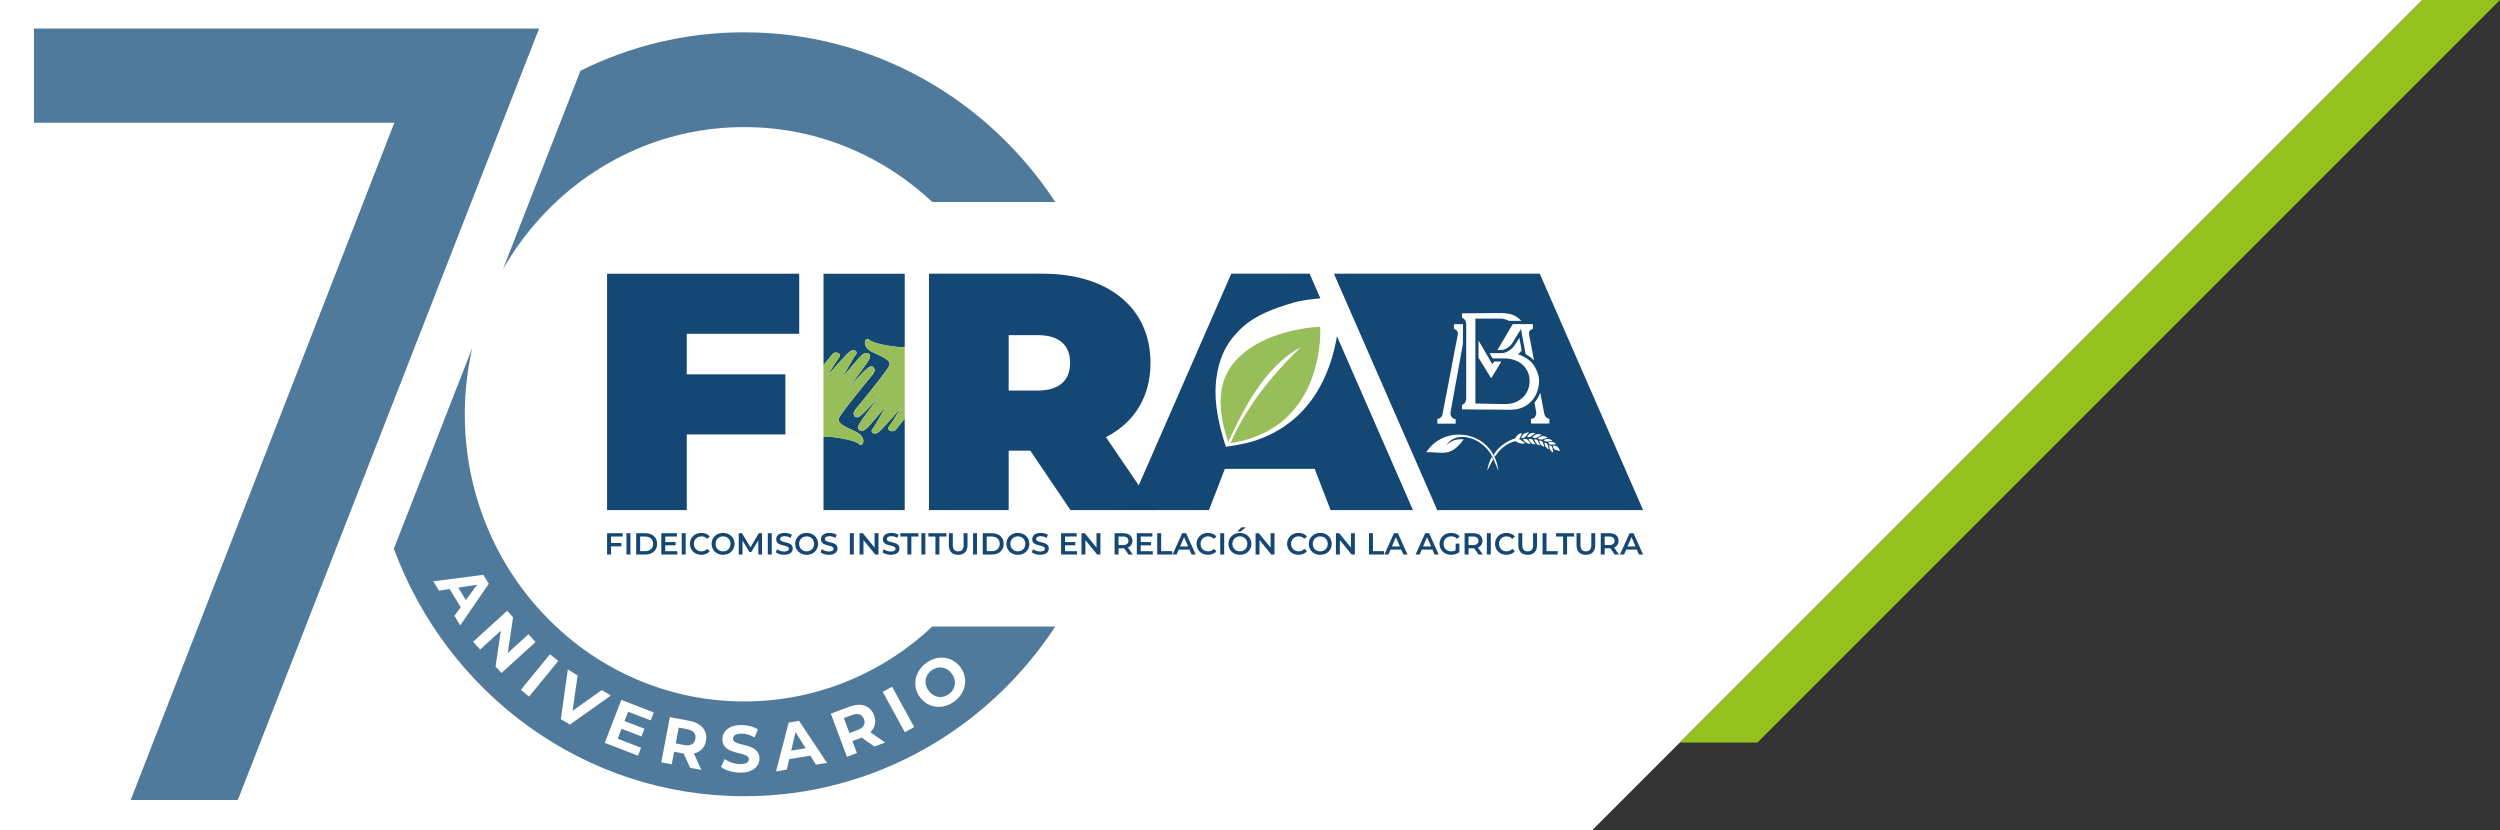
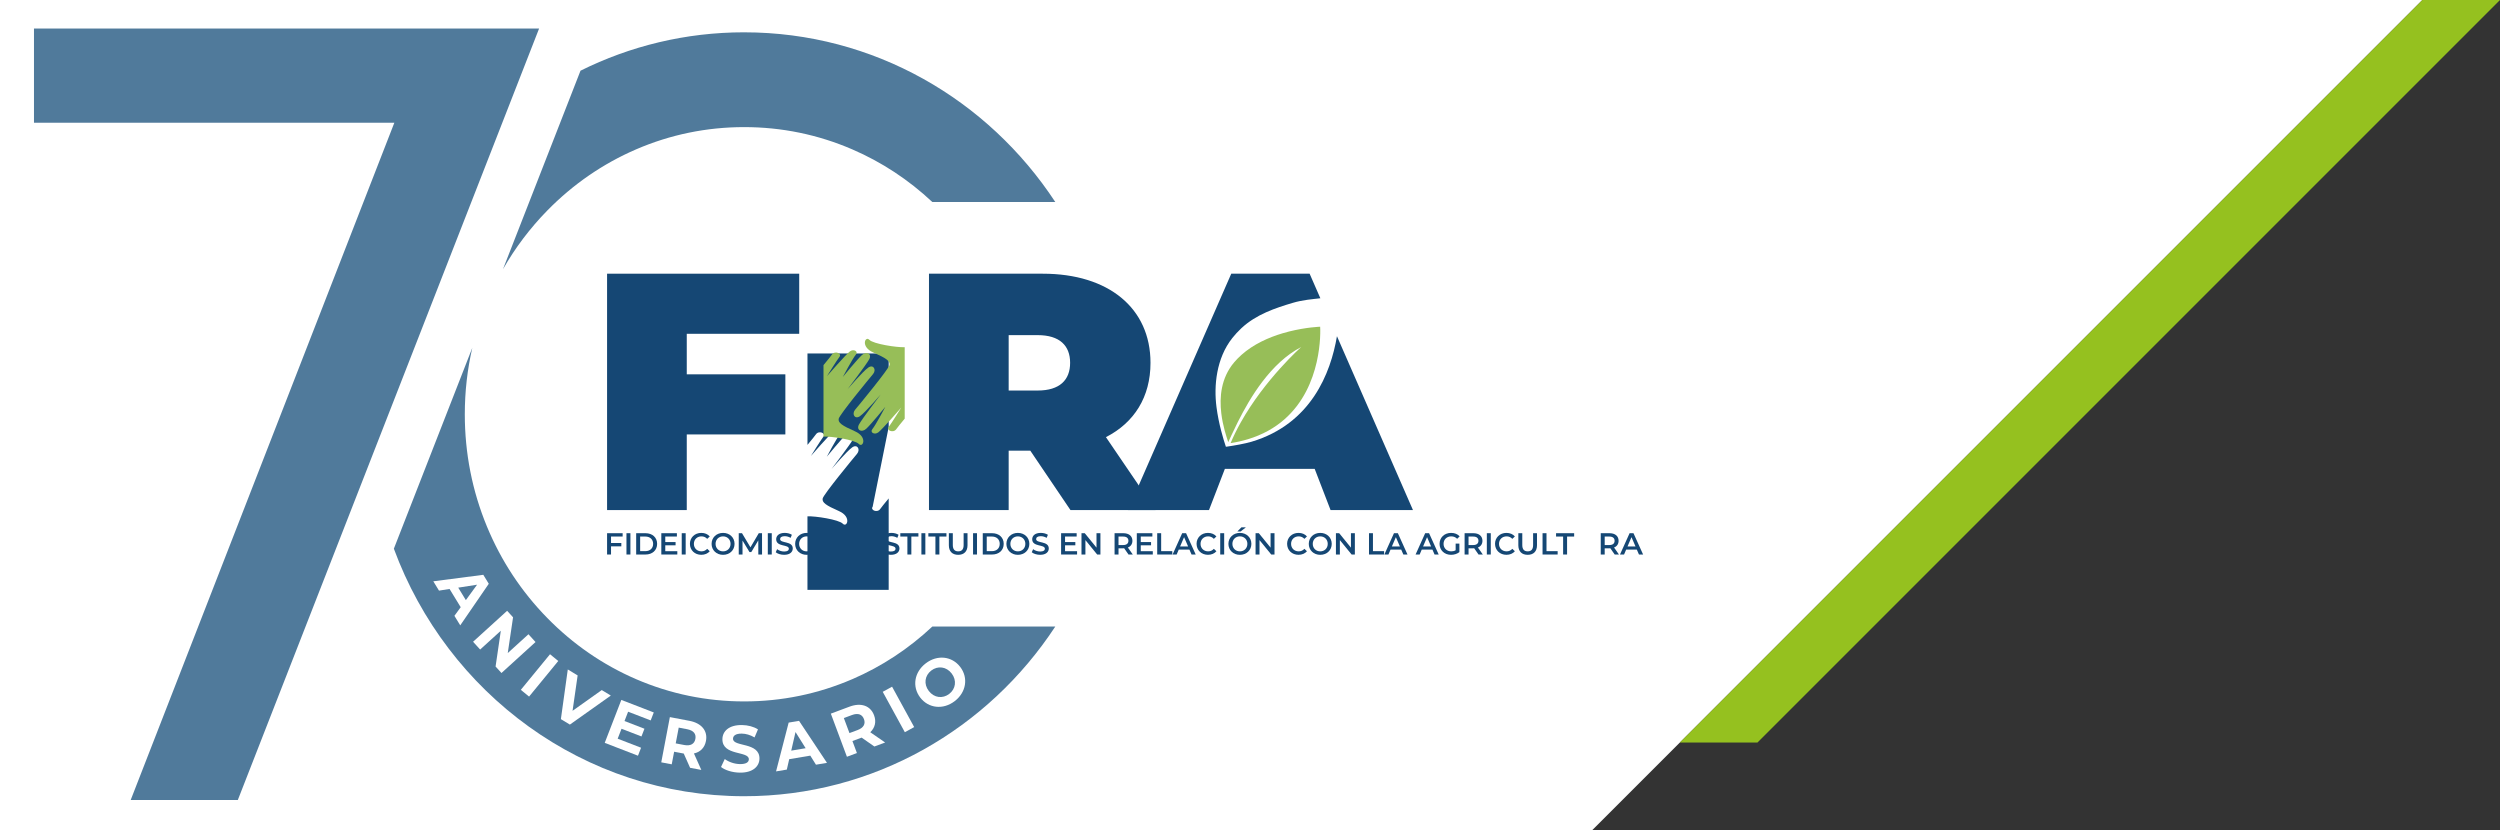
<svg xmlns="http://www.w3.org/2000/svg" id="Capa_1" data-name="Capa 1" version="1.1" viewBox="0 0 170.7 56.7">
  <rect x="0" y="0" width="170.7" height="56.7" fill="#333333" stroke="none" />
  <defs>
    <style>
      .cls-1 {
        fill: #507a9b;
      }

      .cls-1, .cls-2, .cls-3, .cls-4, .cls-5 {
        stroke-width: 0px;
      }

      .cls-2 {
        fill: #154774;
      }

      .cls-3 {
        fill: #95c11f;
      }

      .cls-4 {
        fill: #97be58;
      }

      .cls-5 {
        fill: #fff;
      }
    </style>
  </defs>
  <polygon class="cls-5" points="108.7 56.7 165.4 0 0 0 0 56.7 108.7 56.7" />
  <polygon class="cls-3" points="165.4 0 114.7 50.7 120 50.7 170.7 0 165.4 0" />
  <path class="cls-1" d="M50.813,2.206c-4.008,0-7.8.942-11.176,2.621l-5.294,13.556c.831-1.458,1.844-2.801,3.027-4.009,1.756-1.792,3.796-3.197,6.063-4.176,2.335-1.008,4.818-1.519,7.379-1.519s5.044.511,7.379,1.519c2.015.87,3.85,2.077,5.465,3.593h8.397c-4.584-6.986-12.386-11.584-21.242-11.584" />
  <path class="cls-1" d="M58.192,46.374c-2.335,1.008-4.818,1.519-7.379,1.519s-5.044-.511-7.379-1.519c-2.268-.979-4.307-2.384-6.063-4.176-1.765-1.801-3.151-3.9-4.119-6.238-1.005-2.426-1.515-5.008-1.515-7.674,0-1.547.173-3.065.513-4.54l-5.357,13.719c3.638,9.875,12.976,16.901,23.921,16.901,8.855,0,16.657-4.599,21.241-11.584h-8.396c-1.616,1.516-3.45,2.723-5.465,3.593" />
  <polygon class="cls-1" points="8.923 54.625 16.238 54.625 36.81 1.946 2.32 1.946 2.32 8.38 26.926 8.38 8.923 54.625" />
  <path class="cls-5" d="M31.456,41.459l-.761-1.245-.72.114-.389-.636,3.413-.444.375.613-1.949,2.839-.398-.651.43-.589ZM31.808,40.976l.767-1.053-1.287.202.52.851Z" />
  <polygon class="cls-5" points="36.566 43.838 34.24 45.953 33.838 45.51 34.196 43.067 32.784 44.35 32.301 43.819 34.627 41.705 35.032 42.15 34.67 44.59 36.083 43.306 36.566 43.838" />
  <rect class="cls-5" x="35.268" y="45.753" width="3.144" height=".728" transform="translate(-22.18 45.358) rotate(-50.644)" />
  <polygon class="cls-5" points="41.706 47.493 38.912 49.475 38.297 49.102 38.769 45.71 39.441 46.118 39.094 48.534 41.088 47.118 41.706 47.493" />
  <polygon class="cls-5" points="43.772 51.055 43.561 51.6 41.291 50.722 42.424 47.79 44.64 48.646 44.429 49.19 42.888 48.595 42.642 49.232 44.003 49.758 43.799 50.285 42.438 49.76 42.175 50.438 43.772 51.055" />
  <path class="cls-5" d="M47.119,52.426l-.432-.973-.035-.007-.622-.118-.164.86-.715-.136.587-3.088,1.337.254c.825.157,1.26.683,1.128,1.375-.088.463-.386.759-.821.854l.504,1.124-.768-.146ZM46.925,49.792l-.582-.111-.205,1.077.582.111c.437.083.696-.078.76-.413.065-.34-.118-.58-.555-.663" />
  <path class="cls-5" d="M49.231,52.371l.256-.544c.262.197.655.339,1.032.345.431.007.609-.134.612-.327.01-.588-1.825-.214-1.805-1.382.009-.534.447-.972,1.341-.957.395.007.798.108,1.087.297l-.234.549c-.289-.171-.589-.257-.867-.261-.431-.007-.6.152-.603.349-.01.579,1.825.21,1.806,1.364-.009.525-.452.967-1.35.952-.498-.008-.999-.165-1.274-.385" />
  <path class="cls-5" d="M55.326,51.595l-1.439.242-.163.711-.735.123.861-3.332.709-.119,1.907,2.867-.753.127-.386-.618ZM55.009,51.088l-.691-1.105-.292,1.27.983-.165Z" />
  <path class="cls-5" d="M59.705,50.973l-.874-.609-.034.013-.593.221.306.82-.682.254-1.099-2.945,1.275-.476c.787-.294,1.432-.069,1.678.591.165.442.063.849-.259,1.156l1.014.7-.732.273ZM58.173,48.822l-.555.207.383,1.026.555-.207c.416-.155.555-.427.435-.747-.121-.324-.402-.435-.818-.279" />
  <rect class="cls-5" x="60.983" y="46.868" width=".728" height="3.144" transform="translate(-15.725 35.407) rotate(-28.696)" />
  <path class="cls-5" d="M62.833,47.629c-.568-.742-.411-1.733.377-2.336.784-.601,1.783-.5,2.354.245.57.745.407,1.736-.377,2.336-.788.603-1.786.496-2.354-.245M64.98,45.985c-.363-.474-.947-.542-1.392-.201-.445.341-.532.922-.169,1.396.363.474.947.542,1.392.201.445-.341.532-.922.169-1.397" />
  <polygon class="cls-2" points="41.721 36.634 41.721 37.076 42.424 37.076 42.424 37.305 41.721 37.305 41.721 37.862 41.451 37.862 41.451 36.407 42.514 36.407 42.514 36.634 41.721 36.634" />
  <rect class="cls-2" x="42.775" y="36.407" width=".27" height="1.455" />
  <path class="cls-2" d="M43.438,36.407h.636c.472,0,.794.291.794.728s-.322.728-.794.728h-.636v-1.455ZM44.062,37.633c.324,0,.534-.197.534-.499,0-.301-.21-.499-.534-.499h-.353v.998h.353Z" />
  <polygon class="cls-2" points="46.247 37.636 46.247 37.862 45.155 37.862 45.155 36.407 46.218 36.407 46.218 36.634 45.425 36.634 45.425 37.012 46.128 37.012 46.128 37.234 45.425 37.234 45.425 37.636 46.247 37.636" />
  <rect class="cls-2" x="46.548" y="36.407" width=".27" height="1.455" />
  <path class="cls-2" d="M47.107,37.135c0-.434.333-.749.779-.749.237,0,.441.085.576.243l-.175.164c-.106-.114-.237-.17-.389-.17-.301,0-.52.212-.52.511s.218.512.52.512c.152,0,.283-.056.389-.173l.175.166c-.135.158-.339.243-.578.243-.445,0-.777-.314-.777-.749" />
  <path class="cls-2" d="M48.587,37.135c0-.43.333-.749.784-.749.451,0,.784.316.784.749s-.333.749-.784.749c-.451,0-.784-.318-.784-.749M49.882,37.135c0-.297-.218-.511-.511-.511-.293,0-.512.214-.512.511,0,.297.218.512.512.512.293,0,.511-.214.511-.512" />
  <polygon class="cls-2" points="51.778 37.862 51.776 36.898 51.297 37.696 51.177 37.696 50.699 36.91 50.699 37.862 50.441 37.862 50.441 36.407 50.664 36.407 51.241 37.372 51.809 36.407 52.031 36.407 52.033 37.862 51.778 37.862" />
  <rect class="cls-2" x="52.426" y="36.407" width=".27" height="1.455" />
  <path class="cls-2" d="M52.967,37.708l.094-.21c.116.093.301.16.48.16.227,0,.322-.081.322-.189,0-.314-.865-.108-.865-.648,0-.235.187-.435.586-.435.175,0,.358.046.485.129l-.085.21c-.131-.077-.275-.114-.401-.114-.225,0-.316.088-.316.198,0,.31.863.108.863.642,0,.233-.189.432-.588.432-.227,0-.453-.071-.574-.175" />
  <path class="cls-2" d="M54.293,37.135c0-.43.333-.749.784-.749.451,0,.784.316.784.749s-.333.749-.784.749c-.451,0-.784-.318-.784-.749M55.588,37.135c0-.297-.218-.511-.511-.511-.293,0-.512.214-.512.511,0,.297.218.512.512.512.293,0,.511-.214.511-.512" />
  <path class="cls-2" d="M56.024,37.708l.094-.21c.116.093.301.16.48.16.227,0,.322-.081.322-.189,0-.314-.865-.108-.865-.648,0-.235.187-.435.586-.435.175,0,.358.046.485.129l-.085.21c-.131-.077-.275-.114-.401-.114-.225,0-.316.088-.316.198,0,.31.863.108.863.642,0,.233-.189.432-.588.432-.227,0-.453-.071-.574-.175" />
  <rect class="cls-2" x="58.028" y="36.407" width=".27" height="1.455" />
  <polygon class="cls-2" points="59.984 36.407 59.984 37.862 59.762 37.862 58.959 36.877 58.959 37.862 58.691 37.862 58.691 36.407 58.913 36.407 59.716 37.392 59.716 36.407 59.984 36.407" />
  <path class="cls-2" d="M60.252,37.708l.094-.21c.116.093.301.16.48.16.227,0,.322-.081.322-.189,0-.314-.865-.108-.865-.648,0-.235.187-.435.586-.435.175,0,.358.046.485.129l-.085.21c-.131-.077-.275-.114-.401-.114-.225,0-.316.088-.316.198,0,.31.863.108.863.642,0,.233-.189.432-.588.432-.227,0-.453-.071-.574-.175" />
  <polygon class="cls-2" points="61.957 36.636 61.474 36.636 61.474 36.407 62.709 36.407 62.709 36.636 62.227 36.636 62.227 37.862 61.957 37.862 61.957 36.636" />
  <rect class="cls-2" x="62.913" y="36.407" width=".27" height="1.455" />
  <polygon class="cls-2" points="63.871 36.636 63.389 36.636 63.389 36.407 64.623 36.407 64.623 36.636 64.141 36.636 64.141 37.862 63.871 37.862 63.871 36.636" />
  <path class="cls-2" d="M64.788,37.228v-.821h.27v.811c0,.299.135.428.37.428s.368-.129.368-.428v-.811h.266v.821c0,.424-.239.655-.636.655-.399,0-.638-.231-.638-.655" />
  <rect class="cls-2" x="66.44" y="36.407" width=".27" height="1.455" />
  <path class="cls-2" d="M67.103,36.407h.636c.472,0,.794.291.794.728s-.322.728-.794.728h-.636v-1.455ZM67.727,37.633c.324,0,.534-.197.534-.499,0-.301-.21-.499-.534-.499h-.353v.998h.353Z" />
  <path class="cls-2" d="M68.716,37.135c0-.43.333-.749.784-.749.451,0,.784.316.784.749s-.333.749-.784.749c-.451,0-.784-.318-.784-.749M70.011,37.135c0-.297-.218-.511-.511-.511-.293,0-.512.214-.512.511,0,.297.218.512.512.512.293,0,.511-.214.511-.512" />
  <path class="cls-2" d="M70.448,37.708l.094-.21c.116.093.301.16.48.16.227,0,.322-.081.322-.189,0-.314-.865-.108-.865-.648,0-.235.187-.435.586-.435.175,0,.358.046.485.129l-.085.21c-.131-.077-.275-.114-.401-.114-.225,0-.316.088-.316.198,0,.31.863.108.863.642,0,.233-.189.432-.588.432-.227,0-.453-.071-.574-.175" />
  <polygon class="cls-2" points="73.543 37.636 73.543 37.862 72.452 37.862 72.452 36.407 73.514 36.407 73.514 36.634 72.722 36.634 72.722 37.012 73.424 37.012 73.424 37.234 72.722 37.234 72.722 37.636 73.543 37.636" />
  <polygon class="cls-2" points="75.137 36.407 75.137 37.862 74.915 37.862 74.112 36.877 74.112 37.862 73.844 37.862 73.844 36.407 74.067 36.407 74.869 37.392 74.869 36.407 75.137 36.407" />
  <path class="cls-2" d="M77.054,37.862l-.297-.426c-.019.002-.037.002-.056.002h-.328v.424h-.27v-1.455h.599c.382,0,.619.195.619.518,0,.22-.112.382-.31.459l.335.478h-.291ZM76.688,36.636h-.316v.58h.316c.237,0,.36-.108.36-.291,0-.183-.123-.289-.36-.289" />
  <polygon class="cls-2" points="78.713 37.636 78.713 37.862 77.621 37.862 77.621 36.407 78.684 36.407 78.684 36.634 77.891 36.634 77.891 37.012 78.594 37.012 78.594 37.234 77.891 37.234 77.891 37.636 78.713 37.636" />
  <polygon class="cls-2" points="79.014 36.407 79.284 36.407 79.284 37.633 80.045 37.633 80.045 37.862 79.014 37.862 79.014 36.407" />
  <path class="cls-2" d="M81.213,37.525h-.728l-.143.337h-.278l.655-1.455h.266l.657,1.455h-.283l-.146-.337ZM81.124,37.313l-.275-.636-.272.636h.547Z" />
  <path class="cls-2" d="M81.701,37.135c0-.434.333-.749.78-.749.237,0,.441.085.576.243l-.175.164c-.106-.114-.237-.17-.389-.17-.301,0-.52.212-.52.511s.218.512.52.512c.152,0,.283-.056.389-.173l.175.166c-.135.158-.339.243-.578.243-.445,0-.777-.314-.777-.749" />
  <rect class="cls-2" x="83.317" y="36.407" width=".27" height="1.455" />
  <path class="cls-2" d="M83.876,37.135c0-.43.333-.749.784-.749.451,0,.784.316.784.749s-.333.749-.784.749c-.451,0-.784-.318-.784-.749M85.171,37.135c0-.297-.218-.512-.511-.512-.293,0-.512.214-.512.512,0,.297.218.512.512.512.293,0,.511-.214.511-.512M84.765,36.004h.306l-.362.285h-.225l.281-.285Z" />
  <polygon class="cls-2" points="87.023 36.407 87.023 37.862 86.8 37.862 85.998 36.877 85.998 37.862 85.73 37.862 85.73 36.407 85.952 36.407 86.755 37.392 86.755 36.407 87.023 36.407" />
  <path class="cls-2" d="M87.883,37.135c0-.434.333-.749.78-.749.237,0,.441.085.576.243l-.175.164c-.106-.114-.237-.17-.389-.17-.301,0-.52.212-.52.511s.218.512.52.512c.152,0,.283-.056.389-.173l.175.166c-.135.158-.339.243-.578.243-.445,0-.777-.314-.777-.749" />
  <path class="cls-2" d="M89.363,37.135c0-.43.333-.749.784-.749.451,0,.784.316.784.749s-.333.749-.784.749c-.451,0-.784-.318-.784-.749M90.658,37.135c0-.297-.218-.511-.511-.511-.293,0-.512.214-.512.511,0,.297.218.512.512.512.293,0,.511-.214.511-.512" />
  <polygon class="cls-2" points="92.51 36.407 92.51 37.862 92.288 37.862 91.486 36.877 91.486 37.862 91.217 37.862 91.217 36.407 91.44 36.407 92.242 37.392 92.242 36.407 92.51 36.407" />
  <polygon class="cls-2" points="93.475 36.407 93.745 36.407 93.745 37.633 94.506 37.633 94.506 37.862 93.475 37.862 93.475 36.407" />
  <path class="cls-2" d="M95.674,37.525h-.728l-.143.337h-.278l.655-1.455h.266l.657,1.455h-.283l-.146-.337ZM95.585,37.313l-.275-.636-.272.636h.547Z" />
  <path class="cls-2" d="M97.805,37.525h-.728l-.143.337h-.278l.655-1.455h.266l.657,1.455h-.283l-.146-.337ZM97.715,37.313l-.275-.636-.272.636h.547Z" />
  <path class="cls-2" d="M99.391,37.118h.256v.58c-.152.123-.364.185-.57.185-.451,0-.784-.314-.784-.748,0-.435.333-.749.788-.749.243,0,.447.081.584.237l-.17.166c-.114-.114-.245-.166-.401-.166-.31,0-.528.21-.528.512,0,.295.218.511.526.511.104,0,.206-.021.299-.075v-.453Z" />
  <path class="cls-2" d="M100.954,37.862l-.297-.426c-.019.002-.037.002-.056.002h-.328v.424h-.27v-1.455h.599c.382,0,.619.195.619.518,0,.22-.112.382-.31.459l.335.478h-.291ZM100.588,36.636h-.316v.58h.316c.237,0,.36-.108.36-.291,0-.183-.123-.289-.36-.289" />
  <rect class="cls-2" x="101.521" y="36.407" width=".27" height="1.455" />
  <path class="cls-2" d="M102.08,37.135c0-.434.333-.749.78-.749.237,0,.441.085.576.243l-.175.164c-.106-.114-.237-.17-.389-.17-.301,0-.52.212-.52.511s.218.512.52.512c.152,0,.283-.056.389-.173l.175.166c-.135.158-.339.243-.578.243-.445,0-.777-.314-.777-.749" />
  <path class="cls-2" d="M103.672,37.228v-.821h.27v.811c0,.299.135.428.37.428.235,0,.368-.129.368-.428v-.811h.266v.821c0,.424-.239.655-.636.655-.399,0-.638-.231-.638-.655" />
  <polygon class="cls-2" points="105.325 36.407 105.595 36.407 105.595 37.633 106.356 37.633 106.356 37.862 105.325 37.862 105.325 36.407" />
  <polygon class="cls-2" points="106.73 36.636 106.248 36.636 106.248 36.407 107.483 36.407 107.483 36.636 107 36.636 107 37.862 106.73 37.862 106.73 36.636" />
-   <path class="cls-2" d="M107.647,37.228v-.821h.27v.811c0,.299.135.428.37.428.235,0,.368-.129.368-.428v-.811h.266v.821c0,.424-.239.655-.636.655-.399,0-.638-.231-.638-.655" />
  <path class="cls-2" d="M110.251,37.862l-.297-.426c-.019.002-.037.002-.056.002h-.329v.424h-.27v-1.455h.599c.382,0,.619.195.619.518,0,.22-.112.382-.31.459l.335.478h-.291ZM109.885,36.636h-.316v.58h.316c.237,0,.36-.108.36-.291,0-.183-.123-.289-.36-.289" />
  <path class="cls-2" d="M111.763,37.525h-.728l-.144.337h-.278l.655-1.455h.266l.657,1.455h-.283l-.146-.337ZM111.673,37.313l-.275-.636-.272.636h.547Z" />
  <path class="cls-2" d="M70.348,30.77h-1.476v4.058h-5.441v-16.14h7.77c4.496,0,7.355,2.352,7.355,6.087,0,2.329-1.106,4.081-3.043,5.073l3.389,4.98h-5.81l-2.744-4.058ZM70.855,22.884h-1.983v3.781h1.983c1.499,0,2.213-.715,2.213-1.891s-.715-1.891-2.213-1.891" />
  <polygon class="cls-2" points="46.892 22.792 46.892 25.559 53.625 25.559 53.625 29.663 46.892 29.663 46.892 34.828 41.451 34.828 41.451 18.688 54.57 18.688 54.57 22.792 46.892 22.792" />
  <path class="cls-2" d="M91.287,22.958c-.426,2.515-1.764,5.989-5.836,7.205-.445.133-1.174.26-1.687.335-.033.004-.054.005-.061.004-.169-.497-.494-1.566-.641-2.708-.188-1.446-.016-3.33,1.082-4.715.188-.238.392-.457.608-.66,1.018-.956,2.344-1.389,3.511-1.738.686-.205,1.357-.252,1.891-.315l-.734-1.679h-5.349l-7.055,16.14h5.534l1.084-2.813h6.133l1.084,2.813h5.626l-5.189-11.87Z" />
  <path class="cls-4" d="M84.762,24.236c-.176.157-.342.326-.497.509-.901,1.067-1.007,2.377-.876,3.472.102.866.353,1.599.475,1.974.068-.146.144-.312.229-.494.119-.255.255-.542.409-.85.858-1.716,2.272-4.076,4.344-5.152,0,0-2.485,2.204-4.136,5.164-.252.45-.484.917-.685,1.397.413-.064.798-.151,1.156-.258,4.164-1.244,4.852-5.184,4.952-6.889.029-.493.008-.8.008-.8,0,0-.244.007-.64.054-.067.008-.137.017-.212.027-.03.004-.06.008-.092.013-.447.065-1.017.173-1.627.355-.942.281-1.978.738-2.808,1.478" />
-   <path class="cls-2" d="M60.68,29.154c.177-.225.86-1.324.86-1.324,0,0-1.307,1.5-1.569,1.694-.262.194-.601 0-.395-.238.206-.238.879-1.51.879-1.51,0,0-.986,1.207-1.307,1.5-.321.293-.703.084-.493-.297.209-.381,1.477-2.039,1.477-2.039,0,0-1.073,1.248-1.421,1.483-.349.235-.568-.156-.318-.451.25-.294,2.295-2.778,2.344-3.049.049-.27-.218-.462-1.11-.855-.892-.393-.545-1.157-.266-.864.27.283,1.884.531,2.414.504v-5.019h-5.546v6.242c.291-.351.51-.623.568-.709.207-.31.703-.084.526.141s-.86,1.324-.86,1.324c0,0,1.307-1.5,1.569-1.694.262-.194.601-0.0.395.238-.206.238-.879,1.51-.879,1.51,0,0,.986-1.207,1.307-1.5.321-.293.703-.084.493.297-.209.381-1.477,2.039-1.477,2.039,0,0,1.073-1.248,1.421-1.483.349-.235.568.156.318.451-.25.295-2.295,2.778-2.344,3.049-.049.271.218.463,1.11.855.892.393.545,1.157.266.864-.27-.284-1.884-.531-2.414-.504v5.019h5.546v-6.242c-.291.351-.51.623-.568.709-.207.31-.703.084-.526-.141" />
+   <path class="cls-2" d="M60.68,29.154v-5.019h-5.546v6.242c.291-.351.51-.623.568-.709.207-.31.703-.084.526.141s-.86,1.324-.86,1.324c0,0,1.307-1.5,1.569-1.694.262-.194.601-0.0.395.238-.206.238-.879,1.51-.879,1.51,0,0,.986-1.207,1.307-1.5.321-.293.703-.084.493.297-.209.381-1.477,2.039-1.477,2.039,0,0,1.073-1.248,1.421-1.483.349-.235.568.156.318.451-.25.295-2.295,2.778-2.344,3.049-.049.271.218.463,1.11.855.892.393.545,1.157.266.864-.27-.284-1.884-.531-2.414-.504v5.019h5.546v-6.242c-.291.351-.51.623-.568.709-.207.31-.703.084-.526-.141" />
  <path class="cls-4" d="M58.641,30.313c.279.292.626-.472-.266-.864-.892-.393-1.159-.585-1.11-.855.049-.271,2.094-2.754,2.344-3.049.25-.295.03-.686-.318-.451-.349.235-1.421,1.483-1.421,1.483,0,0,1.268-1.658,1.477-2.039.209-.381-.172-.59-.493-.297-.321.293-1.307,1.5-1.307,1.5,0,0,.673-1.271.879-1.51.206-.238-.133-.432-.395-.238-.262.194-1.569,1.694-1.569,1.694,0,0,.683-1.099.86-1.324.177-.225-.318-.451-.526-.141-.058.086-.277.358-.568.709v4.879c.531-.027,2.144.221,2.414.504" />
  <path class="cls-4" d="M59.36,23.203c-.279-.292-.626.472.266.864.892.393,1.159.585,1.11.855-.049.271-2.094,2.754-2.345,3.049-.25.295-.03.686.319.451.348-.235,1.421-1.483,1.421-1.483,0,0-1.268,1.658-1.477,2.039-.209.381.172.59.493.297.321-.293,1.307-1.5,1.307-1.5,0,0-.673,1.271-.879,1.51-.206.238.133.432.395.238.262-.194,1.569-1.694,1.569-1.694,0,0-.683,1.099-.86,1.324-.177.225.318.451.526.141.058-.086.277-.358.568-.709v-4.879c-.531.027-2.144-.221-2.414-.504" />
-   <polygon class="cls-2" points="105.135 18.688 91.079 18.688 98.134 34.828 112.191 34.828 105.135 18.688" />
  <path class="cls-5" d="M105.4,30.053c.155-.099.38-.154.611.061-.243-.019-.384.145-.611-.061" />
  <path class="cls-5" d="M106.264,30.346c-.226-.038-.357.126-.565-.11.149-.077.365-.13.565.11" />
  <path class="cls-5" d="M104.995,29.938c.153-.139.419-.26.687-.045-.273.024-.398.231-.687.045" />
  <path class="cls-5" d="M104.63,29.865c.124-.165.322-.304.649-.169-.263.076-.352.318-.649.169" />
  <path class="cls-5" d="M104.844,29.585c-.247.118-.269.314-.575.246.095-.183.267-.333.575-.246" />
  <path class="cls-5" d="M103.869,29.916c.058-.216.196-.387.551-.393-.234.182-.213.394-.551.393" />
  <path class="cls-5" d="M101.55,32.14c.05-.36.158-.667.314-.948.029.057.056.115.081.175l-.394.773Z" />
  <path class="cls-5" d="M101.974,31.352c-.025-.06-.051-.119-.08-.176-.676-1.327-2.481-1.826-3.118-.788.384-.349.683-.417,1.169-.393-.94,1.284-1.474.84-2.554.879,1.057-1.665,3.619-1.584,4.578.173.028.052.055.105.081.16.127.275.218.586.261.933l-.338-.788Z" />
  <path class="cls-5" d="M103.474,30.121c-.601.141-1.093.546-1.394,1.068-.025-.055-.053-.108-.081-.16.335-.529.85-.902,1.478-1.109.075-.21.237-.321.471-.349-.106.084-.097.291-.238.407.137.031.251.18.428.273-.223.098-.444.01-.665-.131" />
  <path class="cls-5" d="M103.986,29.984c.341-.097.344.136.541.308-.219.037-.438-.095-.541-.308" />
  <path class="cls-5" d="M104.373,29.967c.327-.052.302.175.464.369-.208.025-.391-.145-.464-.369" />
  <path class="cls-5" d="M104.754,29.999c.302-.043.277.226.408.407-.205.006-.341-.182-.408-.407" />
  <path class="cls-5" d="M105.103,30.077c.287.016.263.209.351.445-.204-.069-.327-.211-.351-.445" />
  <path class="cls-5" d="M105.454,30.219c.304.055.217.271.311.466-.184-.074-.291-.226-.311-.466" />
  <path class="cls-5" d="M105.777,30.385c.283.061.212.29.282.51-.184-.077-.287-.238-.282-.51" />
  <path class="cls-5" d="M106.025,30.437c.382-.042.365.165.516.362-.221-.075-.474-.016-.516-.362" />
  <path class="cls-5" d="M104.666,22.131v.115c0,.059-.001.118 0.0.176.001.02-.007.028-.025.036-.049.023-.1.045-.143.077-.083.062-.108.154-.098.252.011.098.031.194.05.291.061.323.123.646.185.968.035.182.07.364.105.546.001.003.001.006.001.011-.005-.003-.009-.004-.011-.007-.157-.161-.34-.289-.534-.402-.022-.013-.032-.028-.037-.052-.063-.35-.127-.701-.191-1.05-.038-.207-.076-.414-.115-.628-.009.014-.016.023-.022.033-.183.299-.364.598-.548.896-.146.235-.347.402-.614.482-.05.015-.105.021-.158.024-.086.004-.173.001-.264.001.007-.013.011-.022.016-.031.338-.572.676-1.144,1.013-1.716.009-.016.019-.024.039-.024.438.001.875.001,1.313.002h.038Z" />
  <path class="cls-5" d="M99.825,21.394h.031c.637-.005,1.274-.01,1.911-.015.026-0.0.052-.003.078-.004h.73c.054.004.109.008.163.013.189.016.377.043.555.113.214.084.4.21.556.379.006.006.011.013.016.019.001.001 0.0.004.001.009h-.027c-.263,0-.527,0-.79-.001-.017-0-.035-.005-.05-.013-.178-.093-.367-.14-.568-.14-.55.001-1.1 0-1.65 0h-.043v5.802c.066,0,.13-.001.194 0.0.477.01.955.021,1.432.029.19.004.38.011.57.001.675-.039,1.319-.48,1.471-1.226.091-.444.022-.864-.248-1.239-.19-.263-.449-.433-.753-.537-.243-.083-.493-.115-.749-.114-.235.001-.47-.001-.705 0-.023,0-.036-.007-.047-.027-.064-.108-.13-.215-.198-.329h.041c.265-.001.531.002.796-.003.154-.003.295-.057.429-.131.219-.122.389-.292.516-.508.078-.132.161-.26.243-.39.003-.004.006-.007.013-.014.014.078.028.152.041.226.037.202.073.404.111.606.004.023.003.041-.015.059-.065.067-.129.135-.193.203-.011.011-.025.019-.038.028.002.003.004.006.007.009.019.005.038.01.057.016.234.068.437.194.633.333.316.225.506.537.635.893.075.207.118.42.106.641-.032.594-.246,1.102-.711,1.488-.229.19-.495.303-.785.362-.215.044-.433.045-.651.043-.678-.005-1.356-.009-2.034-.014-.349-.003-.699-.006-1.048-.009h-.03c-.001-.01-.003-.018-.003-.026,0-.082 0-.164-0-.246,0-.016.003-.025.02-.033.158-.068.24-.193.263-.36.006-.042.006-.086.006-.129-.001-1.675-.001-3.349-.002-5.024,0-.152-.051-.279-.168-.377-.029-.025-.066-.039-.099-.06-.008-.005-.018-.015-.018-.023-.001-.093-.001-.186-.001-.285" />
  <path class="cls-5" d="M100.959,23.256c.311.538.623,1.076.937,1.619.027-.043.056-.081.076-.122.026-.055.063-.073.125-.07.123.006.248.002.371.002h.042c-.231.384-.46.762-.691,1.145-.1-.161-.196-.316-.292-.472-.186-.301-.373-.602-.559-.904-.008-.013-.015-.031-.015-.046-.001-.377-.001-.753-.001-1.13v-.02c.002-.001.005-.001.007-.002" />
  <path class="cls-5" d="M98.145,28.61c.044-.013.089-.022.129-.039.129-.056.196-.16.222-.296.095-.498.193-.997.289-1.495.104-.543.207-1.086.311-1.628.118-.616.235-1.232.353-1.847.03-.158.062-.316.091-.475.023-.125-.015-.229-.123-.301-.038-.025-.081-.043-.121-.066-.009-.005-.02-.017-.02-.026-.001-.098-.001-.195-.001-.293,0-.003.002-.006.003-.01h.615v.035c-.001.407.001.815-.004,1.222-.001.095-.021.191-.037.286-.05.285-.103.569-.154.853-.054.298-.108.595-.162.893-.053.295-.106.591-.16.887-.053.295-.107.589-.161.884-.049.269-.098.537-.147.806-.01.054-.024.107-.028.161-.012.153.028.287.153.385.046.037.101.055.159.06.013.001.027.003.041.005v.315h-1.25v-.315Z" />
  <path class="cls-5" d="M105.76,28.92h-1.223v-.317c.037-.007.074-.01.108-.021.134-.043.204-.142.238-.273.023-.092.008-.181-.009-.27-.034-.175-.065-.35-.096-.525-.002-.012.002-.028.009-.037.159-.193.281-.408.369-.643.002-.005.004-.009.01-.021.011.058.021.108.031.159.075.389.149.779.224,1.168.012.06.024.121.043.18.042.136.135.224.272.264.018.005.036.009.054.013v.321c-.009.001-.019.002-.028.002" />
</svg>